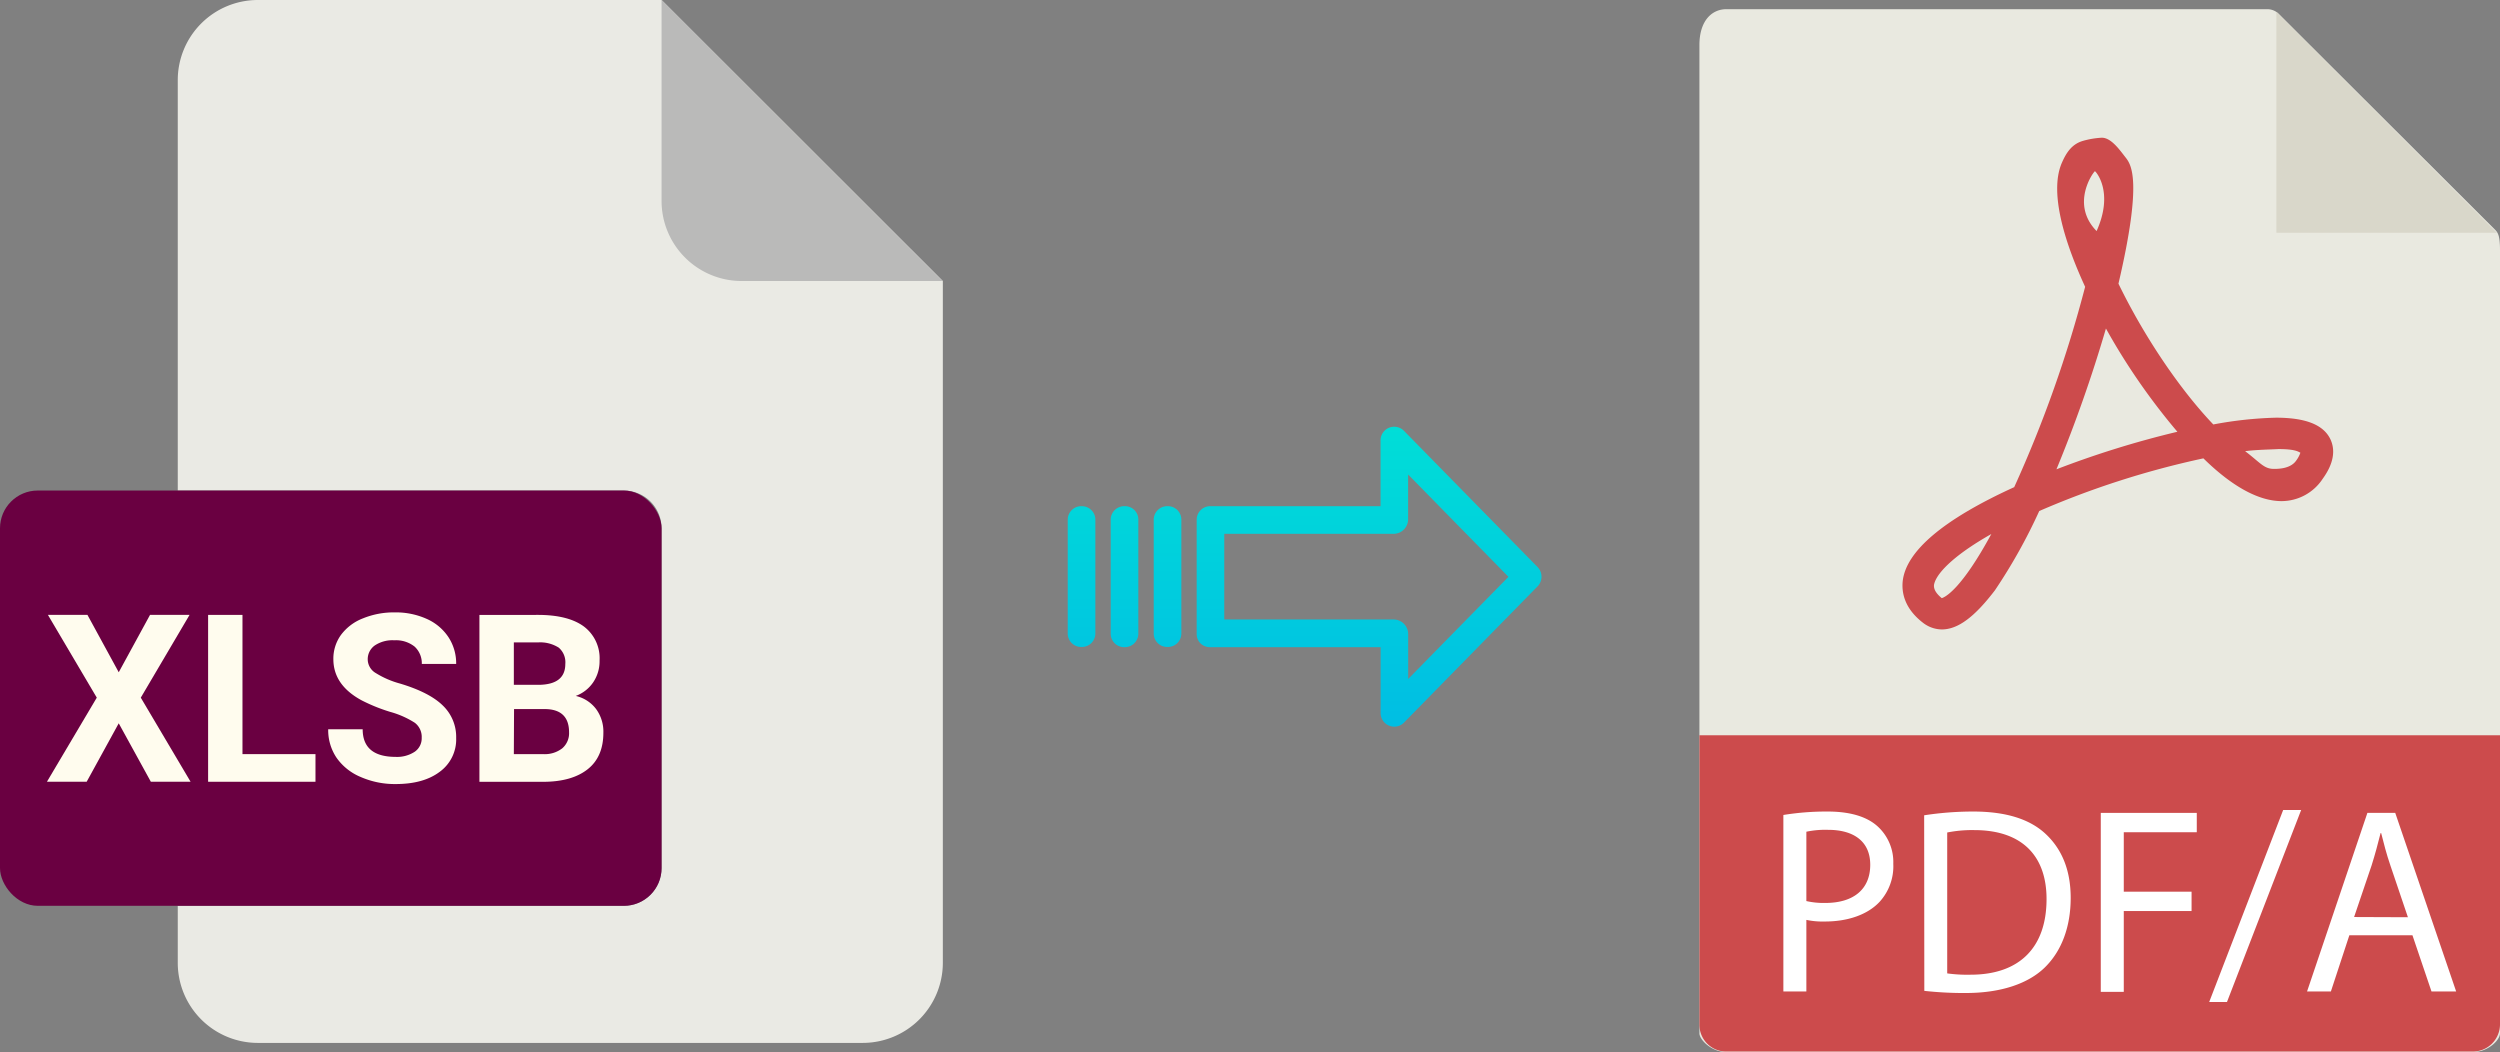
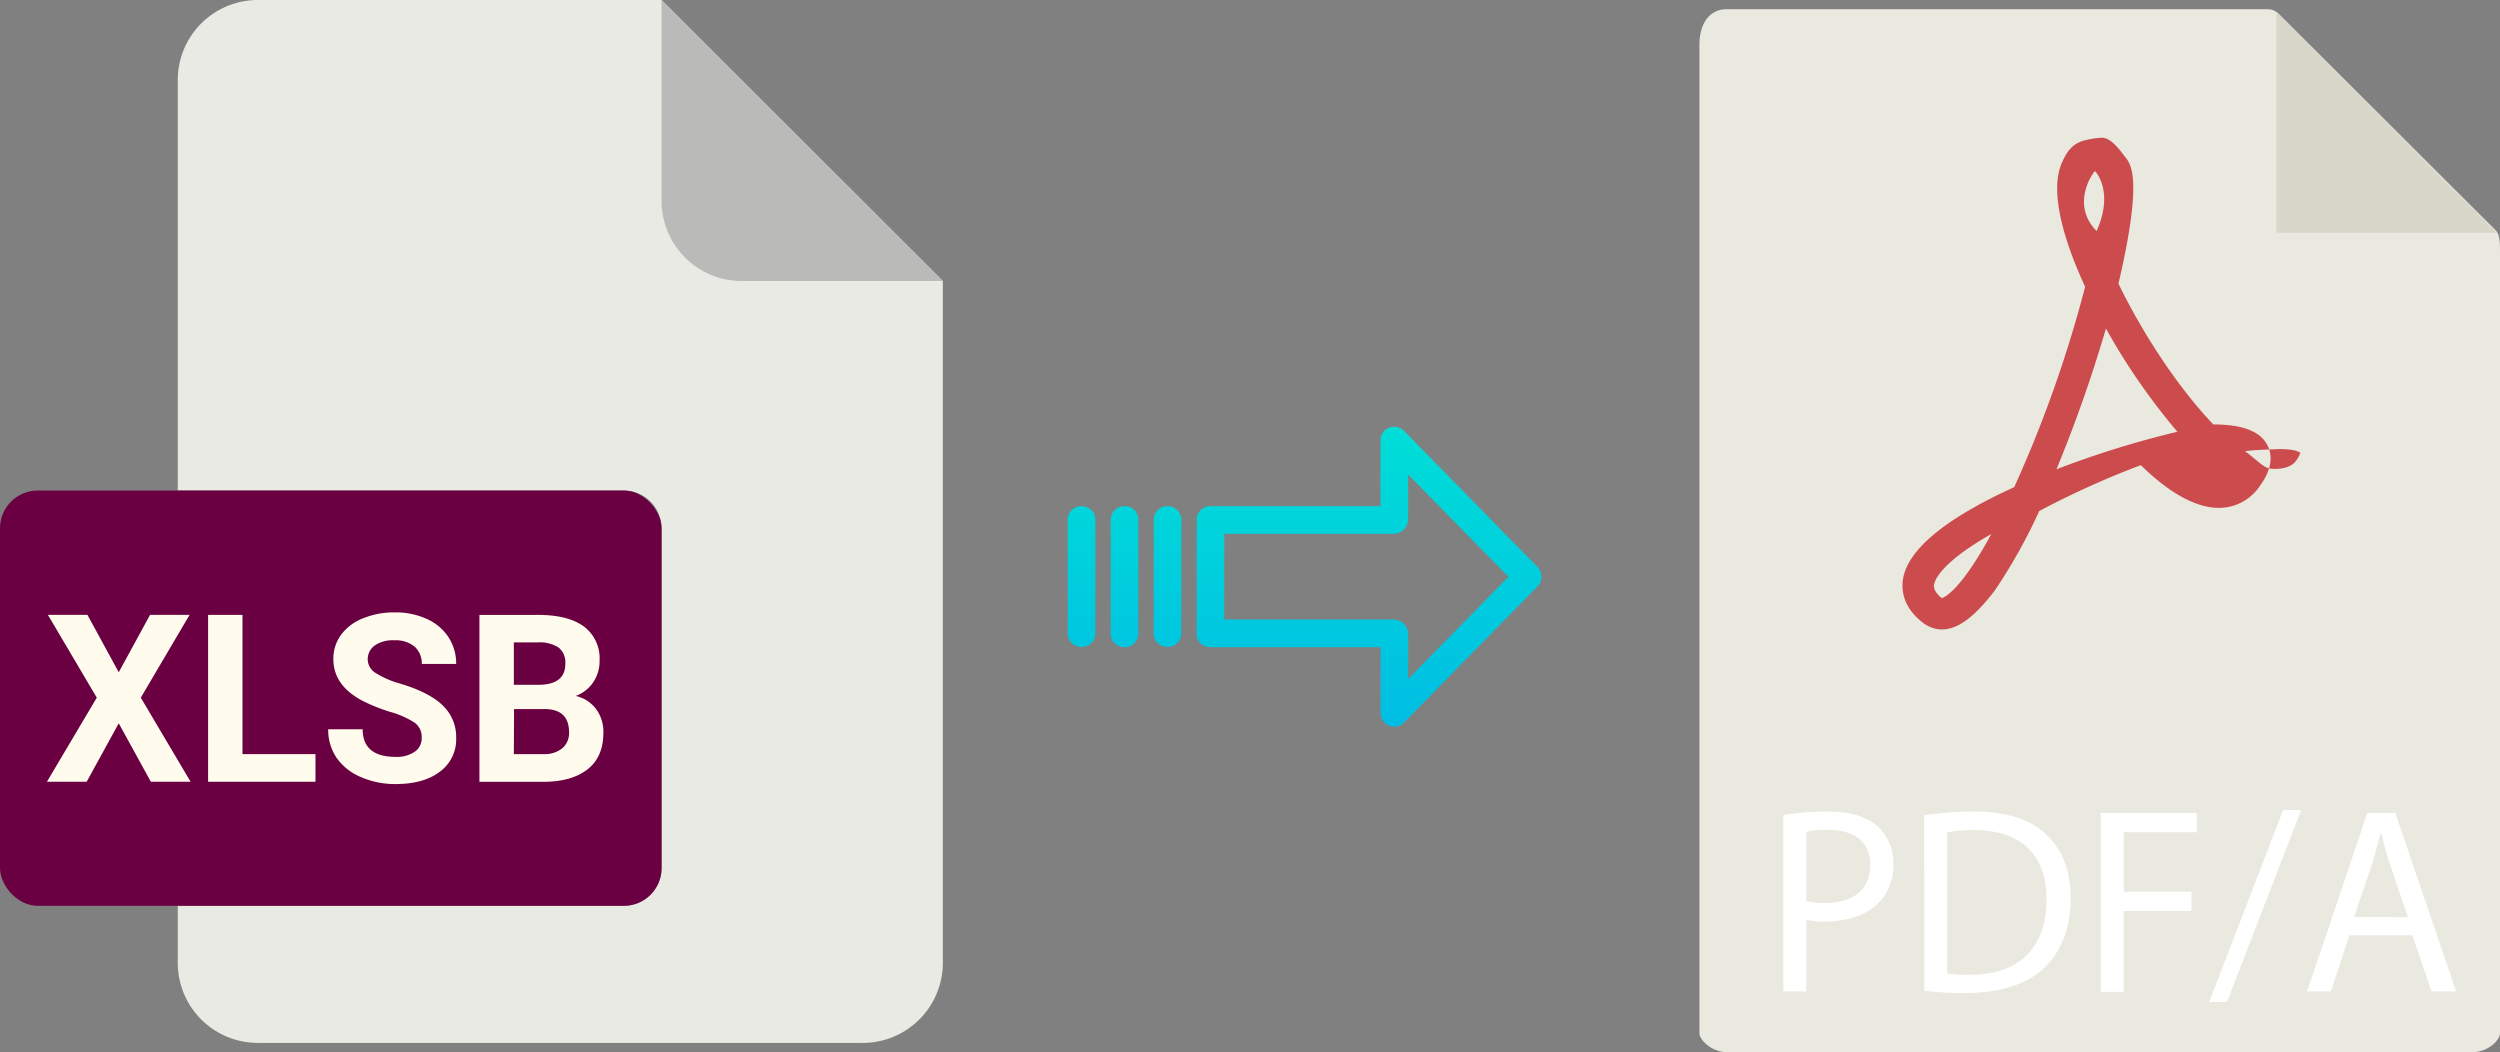
<svg xmlns="http://www.w3.org/2000/svg" xmlns:xlink="http://www.w3.org/1999/xlink" viewBox="0 0 479.43 201.76">
  <rect x="0" y="0" width="479.43" height="201.76" fill="#808080" stroke="none" />
  <defs>
    <style>.cls-1{fill:#e9e9e0;}.cls-2{fill:#d9d7ca;}.cls-3{fill:#cc4b4c;}.cls-4{fill:#fff;}.cls-5{fill:#eaeae4;}.cls-6{fill:#babab9;}.cls-7{fill:#6a0041;}.cls-8{fill:#fffcee;}.cls-9{fill:url(#linear-gradient);}.cls-10{fill:url(#linear-gradient-2);}.cls-11{fill:url(#linear-gradient-3);}.cls-12{fill:url(#linear-gradient-4);}</style>
    <linearGradient id="linear-gradient" x1="262.54" y1="138.18" x2="262.54" y2="18.97" gradientTransform="matrix(1, 0, 0, -1, 0, 189.93)" gradientUnits="userSpaceOnUse">
      <stop offset="0" stop-color="#00efd1" />
      <stop offset="1" stop-color="#00acea" />
    </linearGradient>
    <linearGradient id="linear-gradient-2" x1="223.89" y1="138.18" x2="223.89" y2="18.97" xlink:href="#linear-gradient" />
    <linearGradient id="linear-gradient-3" x1="215.65" y1="138.18" x2="215.65" y2="18.97" xlink:href="#linear-gradient" />
    <linearGradient id="linear-gradient-4" x1="207.4" y1="138.18" x2="207.4" y2="18.97" xlink:href="#linear-gradient" />
  </defs>
  <title>xlsb to pdfa</title>
  <g id="Layer_2" data-name="Layer 2">
    <g id="Layer_5_Image" data-name="Layer 5 Image">
      <g id="Layer_2-2" data-name="Layer 2">
        <g id="Capa_1" data-name="Capa 1">
          <path class="cls-1" d="M434.75,1.76H331.1c-2.9,0-5.2,2.3-5.2,6.9V198.17c0,1.2,2.3,3.59,5.2,3.59H474.23c2.9,0,5.2-2.29,5.2-3.59V48c0-2.5-.3-3.3-.9-3.9L437,2.66A3.14,3.14,0,0,0,434.75,1.76Z" />
          <polygon class="cls-2" points="436.55 2.27 436.55 44.64 478.83 44.64 436.55 2.27" />
-           <path class="cls-3" d="M372.38,120.71h0a6,6,0,0,1-3.5-1.2c-3.7-2.8-4.2-5.9-4-8,.6-5.8,7.8-11.89,21.39-18.09A237.21,237.21,0,0,0,399.87,55c-3.6-7.8-7-17.79-4.5-23.69.9-2.1,2-3.7,4.1-4.3a16.22,16.22,0,0,1,3.6-.6c1.79,0,3.39,2.3,4.49,3.7s3.4,4.2-1.3,24.29c4.8,9.89,11.6,20.09,18.19,27a74.41,74.41,0,0,1,12-1.3c5.6,0,9,1.3,10.39,4,1.1,2.2.7,4.8-1.4,7.7a9.45,9.45,0,0,1-7.89,4.3c-4.3,0-9.4-2.7-15-8.2A167.23,167.23,0,0,0,391.07,98a105,105,0,0,1-8.49,15.19C378.68,118.31,375.48,120.71,372.38,120.71Zm9.5-18.3c-7.6,4.3-10.7,7.8-11,9.8,0,.3-.1,1.2,1.5,2.5C373,114.51,376.08,113.11,381.88,102.41Zm48.67-15.89c2.9,2.2,3.6,3.4,5.5,3.4.8,0,3.2,0,4.3-1.6a5.55,5.55,0,0,0,.8-1.5c-.4-.2-1-.7-4.2-.7C435.25,86.22,433,86.22,430.55,86.52ZM403.86,63a268.09,268.09,0,0,1-9.49,27,182.42,182.42,0,0,1,23.19-7.2A123.07,123.07,0,0,1,403.86,63Zm-2.09-30.18c-.3.1-4.8,6.3.3,11.49C405.46,36.75,401.87,32.85,401.77,32.85Z" />
-           <path class="cls-3" d="M474.23,201.66H331.1a5.15,5.15,0,0,1-5.2-5.11V141H479.43v55.47A5.23,5.23,0,0,1,474.23,201.66Z" />
+           <path class="cls-3" d="M372.38,120.71h0a6,6,0,0,1-3.5-1.2c-3.7-2.8-4.2-5.9-4-8,.6-5.8,7.8-11.89,21.39-18.09A237.21,237.21,0,0,0,399.87,55c-3.6-7.8-7-17.79-4.5-23.69.9-2.1,2-3.7,4.1-4.3a16.22,16.22,0,0,1,3.6-.6c1.79,0,3.39,2.3,4.49,3.7s3.4,4.2-1.3,24.29c4.8,9.89,11.6,20.09,18.19,27c5.6,0,9,1.3,10.39,4,1.1,2.2.7,4.8-1.4,7.7a9.45,9.45,0,0,1-7.89,4.3c-4.3,0-9.4-2.7-15-8.2A167.23,167.23,0,0,0,391.07,98a105,105,0,0,1-8.49,15.19C378.68,118.31,375.48,120.71,372.38,120.71Zm9.5-18.3c-7.6,4.3-10.7,7.8-11,9.8,0,.3-.1,1.2,1.5,2.5C373,114.51,376.08,113.11,381.88,102.41Zm48.67-15.89c2.9,2.2,3.6,3.4,5.5,3.4.8,0,3.2,0,4.3-1.6a5.55,5.55,0,0,0,.8-1.5c-.4-.2-1-.7-4.2-.7C435.25,86.22,433,86.22,430.55,86.52ZM403.86,63a268.09,268.09,0,0,1-9.49,27,182.42,182.42,0,0,1,23.19-7.2A123.07,123.07,0,0,1,403.86,63Zm-2.09-30.18c-.3.1-4.8,6.3.3,11.49C405.46,36.75,401.87,32.85,401.77,32.85Z" />
          <path class="cls-4" d="M342,156.29a51.21,51.21,0,0,1,8.48-.66c4.37,0,7.57,1,9.6,2.85a9.25,9.25,0,0,1,3,7.16,10.12,10.12,0,0,1-2.64,7.32c-2.34,2.49-6.15,3.76-10.47,3.76a15.22,15.22,0,0,1-3.56-.31v13.72H342Zm4.41,16.51a15,15,0,0,0,3.66.36c5.34,0,8.59-2.59,8.59-7.32,0-4.51-3.2-6.7-8.08-6.7a17.69,17.69,0,0,0-4.17.36Z" />
          <path class="cls-4" d="M369,156.35a61.6,61.6,0,0,1,9.4-.72c6.35,0,10.87,1.48,13.87,4.27s4.83,6.75,4.83,12.29-1.73,10.16-4.93,13.31-8.49,4.93-15.14,4.93a69,69,0,0,1-8-.41Zm4.42,30.32a27.92,27.92,0,0,0,4.48.25c9.44,0,14.57-5.28,14.57-14.52,0-8.09-4.52-13.21-13.86-13.21a24.45,24.45,0,0,0-5.19.46Z" />
          <path class="cls-4" d="M402.87,155.89h18.41v3.71h-14V171h13v3.71h-13v15.5h-4.41Z" />
          <path class="cls-4" d="M423.66,192.16l14.19-36.83h3.45l-14.23,36.83Z" />
          <path class="cls-4" d="M450.54,179.36,447,190.13h-4.57L454,155.89h5.34l11.68,34.24h-4.73l-3.65-10.77Zm11.23-3.46L458.42,166c-.77-2.23-1.28-4.27-1.78-6.24h-.11c-.5,2-1.06,4.11-1.72,6.19l-3.36,9.91Z" />
        </g>
      </g>
    </g>
    <g id="Layer_2-3" data-name="Layer 2">
      <path class="cls-5" d="M119.62,173.71H34.09v10.93A15.36,15.36,0,0,0,49.45,200h116a15.37,15.37,0,0,0,15.36-15.36V53.89L126.87,0H49.45A15.36,15.36,0,0,0,34.09,15.36V94.07h85.53a7.25,7.25,0,0,1,7.25,7.24h0v65.16A7.25,7.25,0,0,1,119.62,173.71Z" />
      <path class="cls-6" d="M180.76,53.89,126.87,0V38.53a15.36,15.36,0,0,0,15.36,15.36h38.53Z" />
      <rect class="cls-7" y="94.07" width="126.87" height="79.64" rx="7.24" />
      <path class="cls-8" d="M9,149.92l9.56-16.13L9.19,117.92h7.58l6,11,6-11h7.58L27,133.79l9.55,16.13H28.93l-6.16-11.21-6.15,11.21Z" />
      <path class="cls-8" d="M46.5,144.62h14v5.3H39.91v-32H46.5Z" />
      <path class="cls-8" d="M62.94,139.85h6.61q0,5.29,6.33,5.3a6.13,6.13,0,0,0,3.67-1,3.12,3.12,0,0,0,1.32-2.67,3.4,3.4,0,0,0-1.32-2.87,17.22,17.22,0,0,0-4.75-2.1,33.39,33.39,0,0,1-5.42-2.19q-5.46-2.94-5.45-7.93a7.77,7.77,0,0,1,1.46-4.63,9.5,9.5,0,0,1,4.2-3.17,15.63,15.63,0,0,1,6.14-1.15,14.38,14.38,0,0,1,6.11,1.25,9.69,9.69,0,0,1,4.16,3.5,9.15,9.15,0,0,1,1.48,5.14H80.89A4.34,4.34,0,0,0,79.51,124a5.72,5.72,0,0,0-3.89-1.21,6.09,6.09,0,0,0-3.76,1,3.23,3.23,0,0,0-1.34,2.69,3.07,3.07,0,0,0,1.57,2.61,17.36,17.36,0,0,0,4.63,2q5.63,1.69,8.19,4.2a8.33,8.33,0,0,1,2.57,6.24A7.67,7.67,0,0,1,84.34,148c-2.09,1.58-4.91,2.36-8.46,2.36A16.33,16.33,0,0,1,69.16,149a10.62,10.62,0,0,1-4.63-3.7A9.49,9.49,0,0,1,62.94,139.85Z" />
      <path class="cls-8" d="M103.15,117.92c3.88,0,6.83.75,8.83,2.23a7.63,7.63,0,0,1,3,6.54,7.18,7.18,0,0,1-1.21,4.14,6.92,6.92,0,0,1-3.36,2.63,6.77,6.77,0,0,1,3.88,2.48,7.32,7.32,0,0,1,1.42,4.57q0,4.62-3,7t-8.39,2.42H91.94v-32Zm-4.61,13.41h4.87q5-.09,5-4a3.68,3.68,0,0,0-1.26-3.13,6.62,6.62,0,0,0-4-1H98.54Zm0,13.29h5.64a5.46,5.46,0,0,0,3.64-1.11,3.81,3.81,0,0,0,1.31-3.07q0-4.38-4.55-4.46h-6Z" />
    </g>
    <g id="Layer_3" data-name="Layer 3">
      <path class="cls-9" d="M269.24,82.62a2.62,2.62,0,0,0-4.49,1.86V97.07H232.14a2.6,2.6,0,0,0-2.65,2.55v22a2.5,2.5,0,0,0,.77,1.8,2.62,2.62,0,0,0,1.88.69h32.62v12.6a2.62,2.62,0,0,0,4.5,1.85l25.6-26.11a2.65,2.65,0,0,0,0-3.71Zm.81,47.59v-8.63a2.81,2.81,0,0,0-2.7-2.78H234.78V102.37h32.56a2.8,2.8,0,0,0,2.7-2.78V91l19.24,19.62Z" />
      <path class="cls-10" d="M223.9,97.07h0a2.6,2.6,0,0,0-2.65,2.55v0l0,21.89a2.58,2.58,0,0,0,2.59,2.56h.06a2.59,2.59,0,0,0,2.65-2.54v0l0-21.89A2.58,2.58,0,0,0,224,97.07Z" />
      <path class="cls-11" d="M215.65,97.07h0A2.6,2.6,0,0,0,213,99.62v21.93a2.58,2.58,0,0,0,2.58,2.56h.07a2.6,2.6,0,0,0,2.65-2.54V99.63a2.56,2.56,0,0,0-2.58-2.56Z" />
      <path class="cls-12" d="M207.41,97.07h0a2.6,2.6,0,0,0-2.65,2.55v0l0,21.89a2.58,2.58,0,0,0,2.59,2.56h.06a2.59,2.59,0,0,0,2.65-2.54v0l0-21.89a2.58,2.58,0,0,0-2.59-2.56Z" />
    </g>
  </g>
</svg>